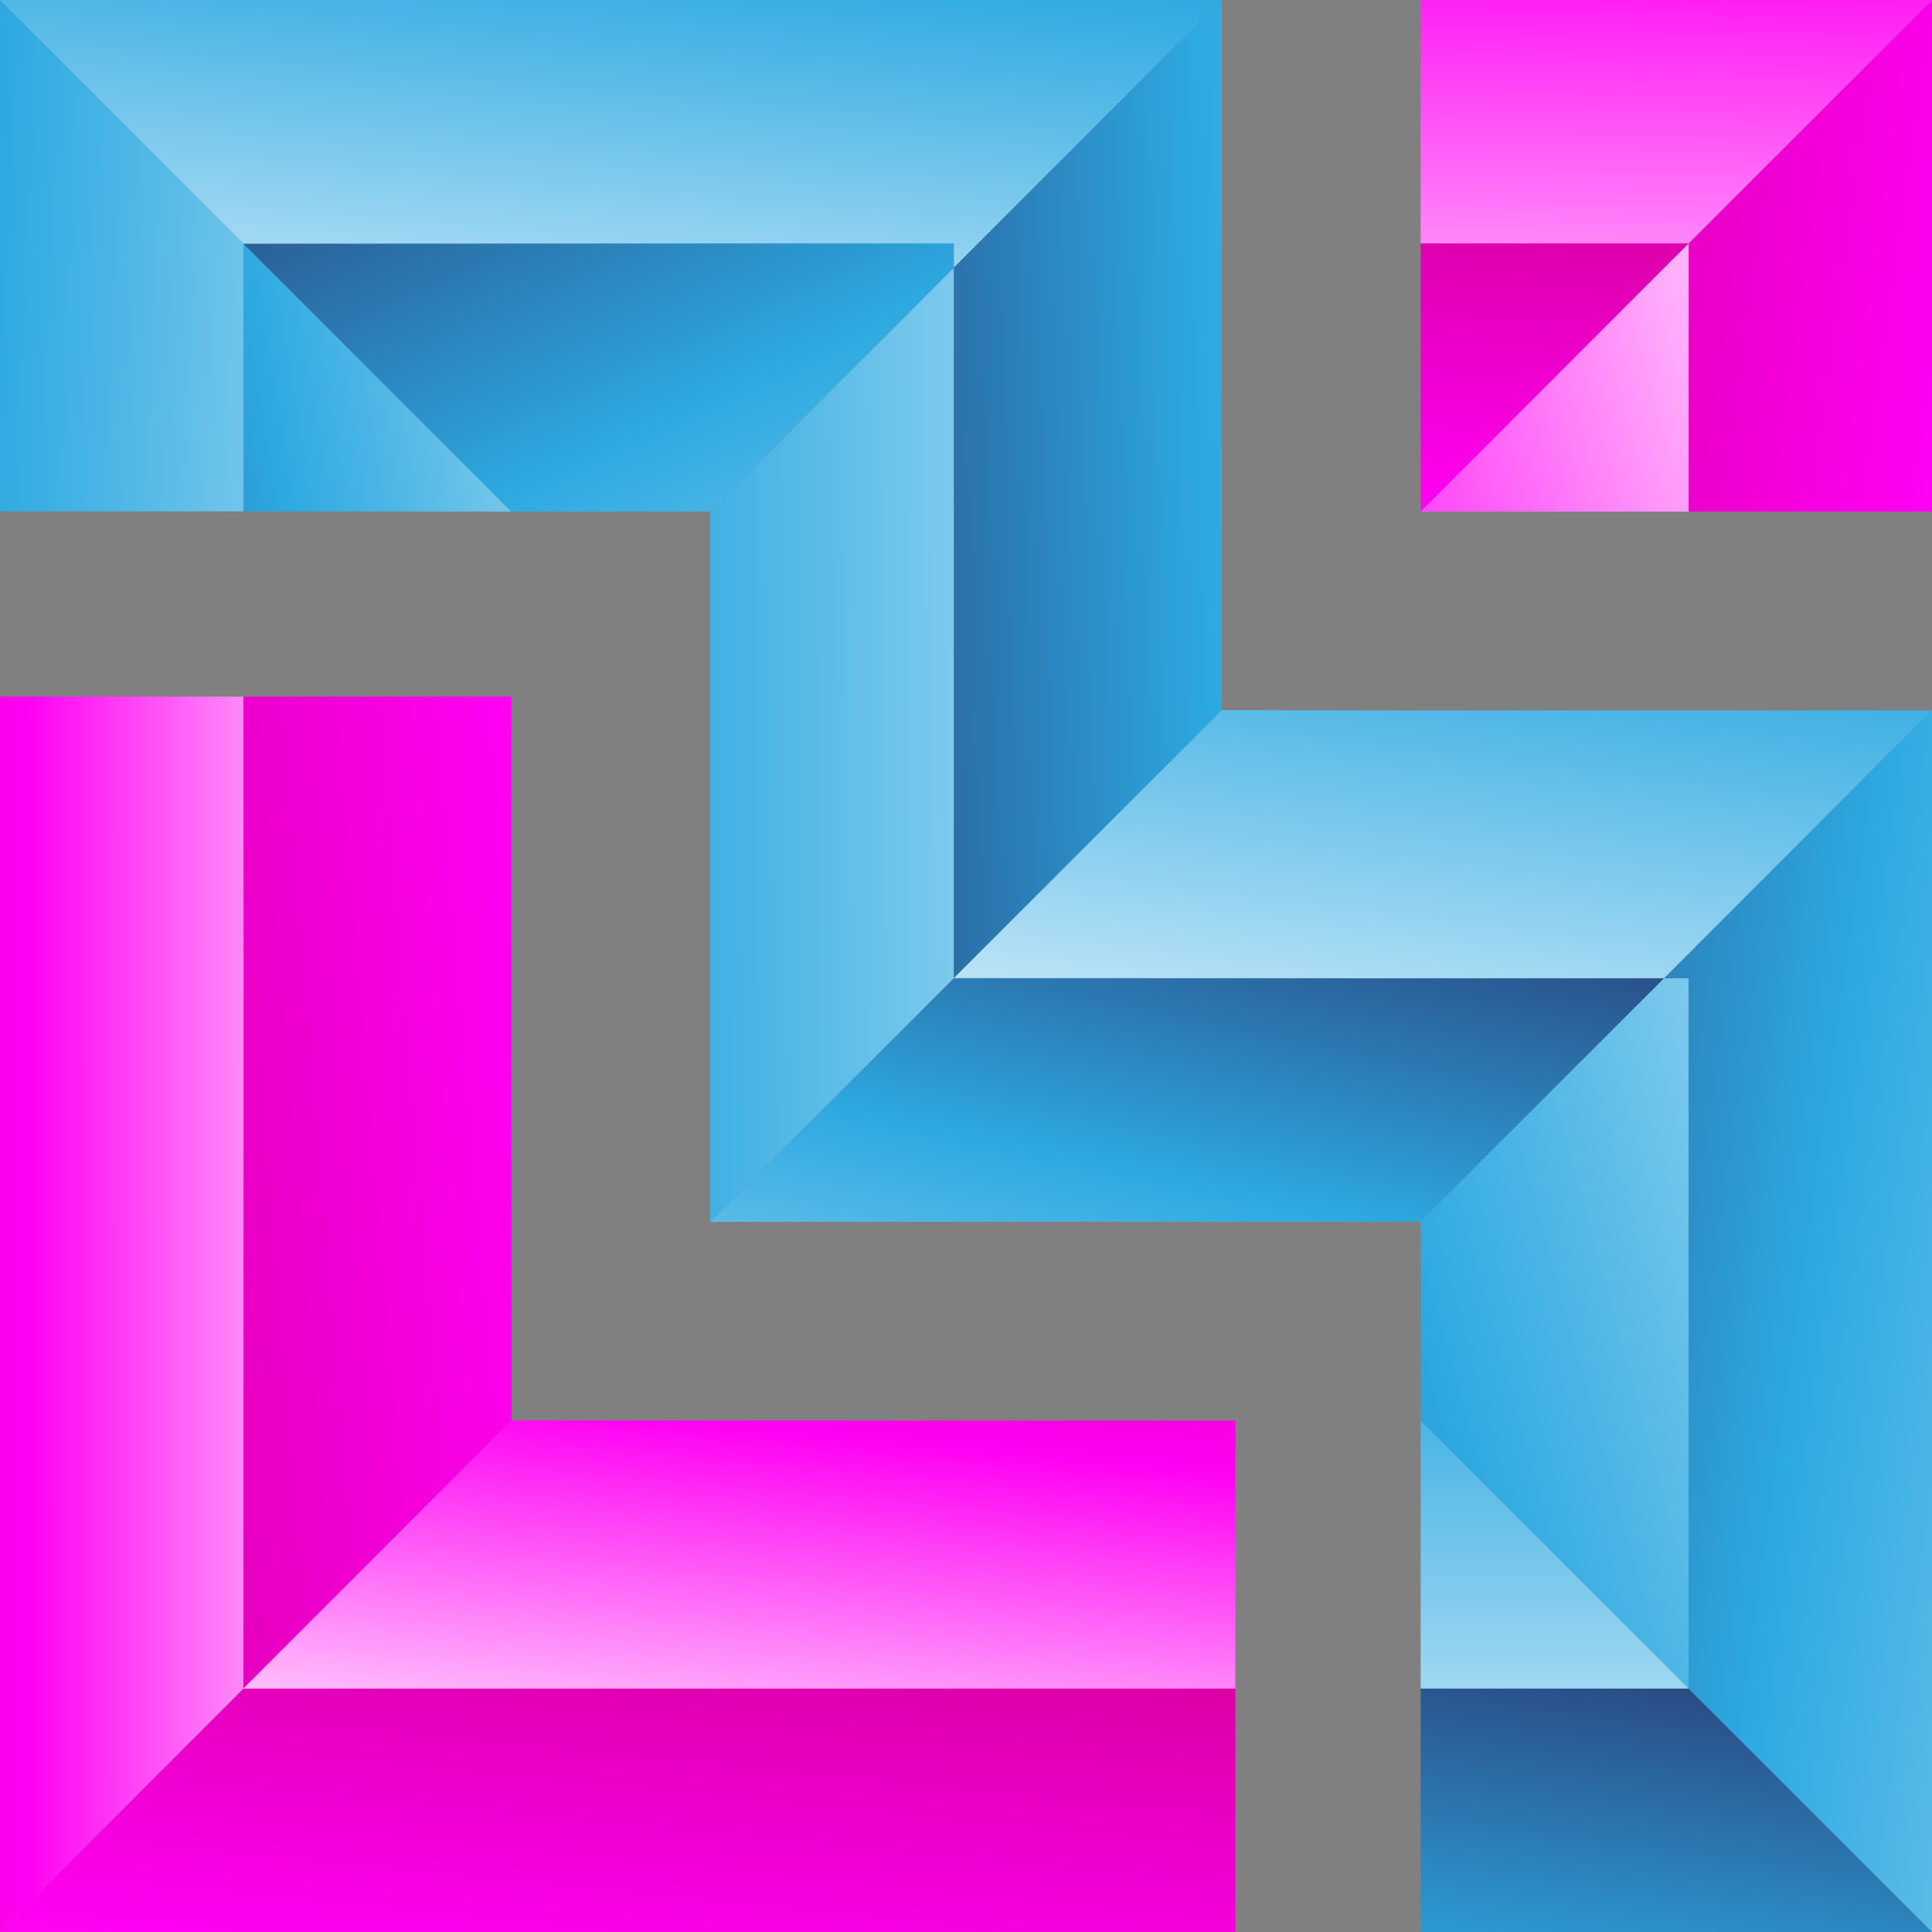
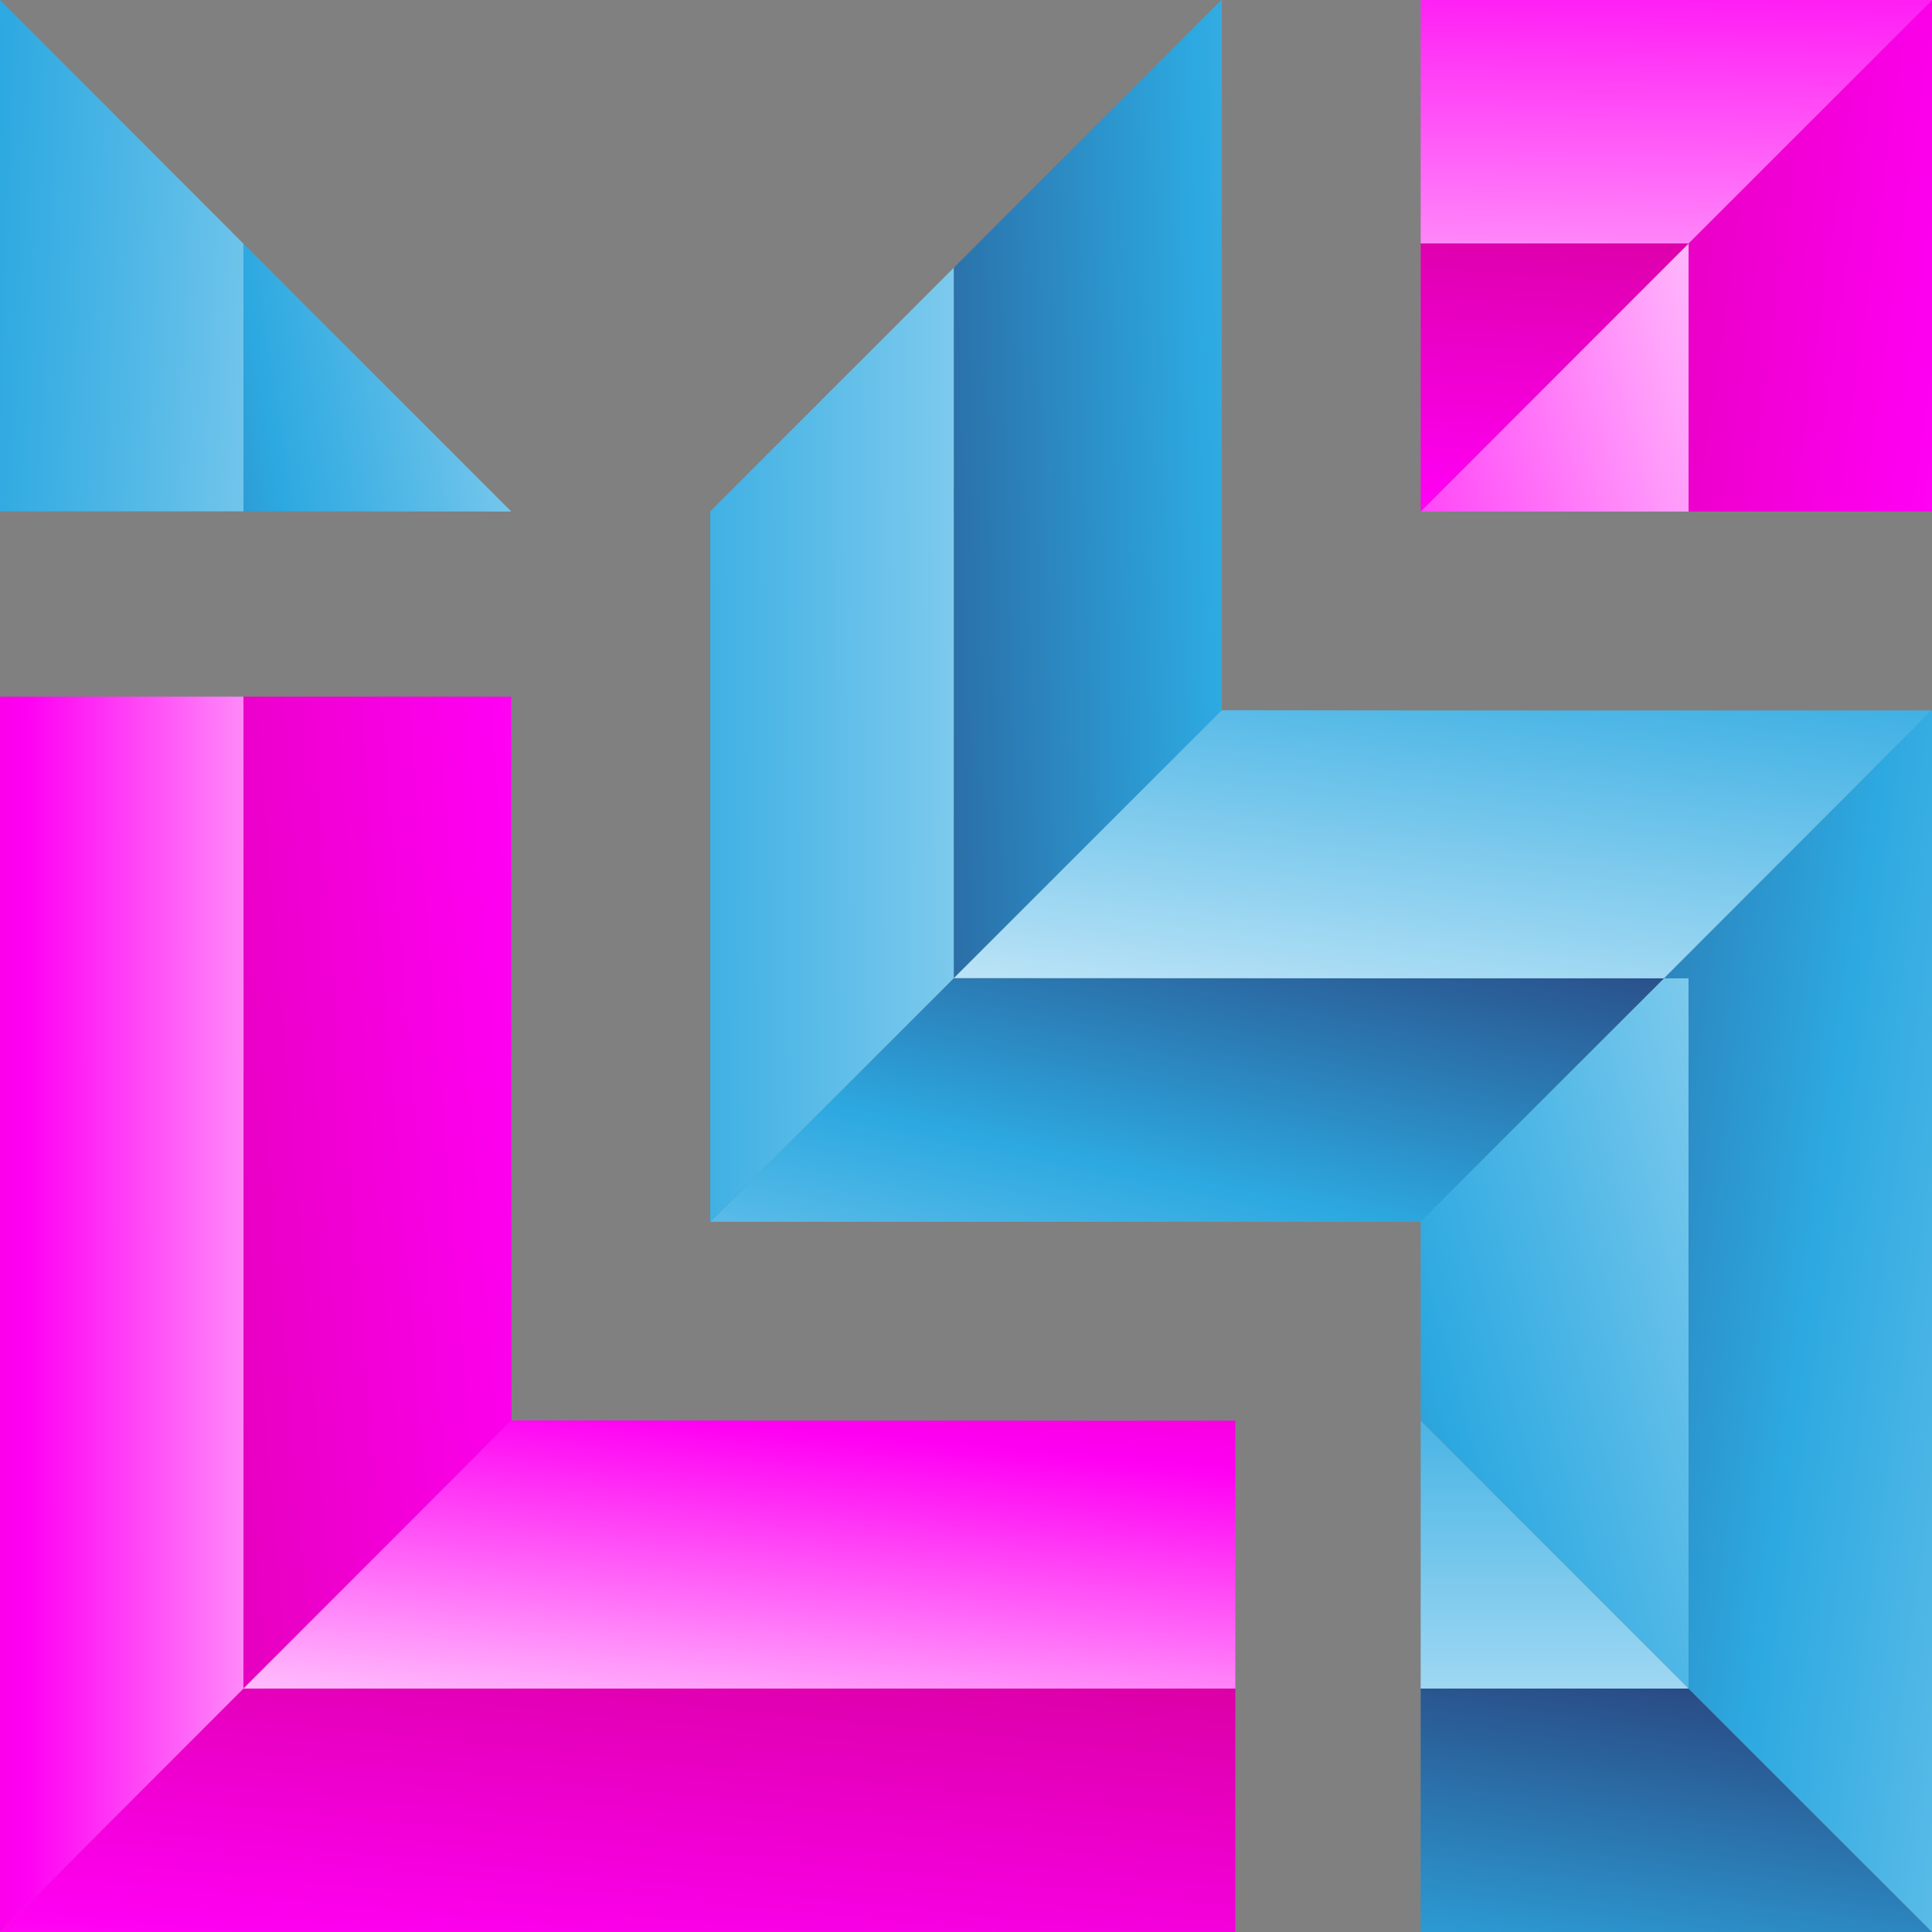
<svg xmlns="http://www.w3.org/2000/svg" xmlns:xlink="http://www.w3.org/1999/xlink" viewBox="0 0 85.47 85.47">
  <rect x="0" y="0" width="85.47" height="85.47" fill="#808080" stroke="none" />
  <defs>
    <style>.cls-1{fill:url(#New_Gradient_Swatch_43);}.cls-2{fill:url(#New_Gradient_Swatch_43-2);}.cls-3{fill:url(#New_Gradient_Swatch_43-3);}.cls-4{fill:url(#New_Gradient_Swatch_43-4);}.cls-5{fill:url(#New_Gradient_Swatch_6);}.cls-6{fill:url(#New_Gradient_Swatch_6-2);}.cls-7{fill:url(#New_Gradient_Swatch_6-3);}.cls-8{fill:url(#New_Gradient_Swatch_6-4);}.cls-9{fill:url(#New_Gradient_Swatch_6-5);}.cls-10{fill:url(#New_Gradient_Swatch_6-6);}.cls-11{fill:url(#New_Gradient_Swatch_6-7);}.cls-12{fill:url(#New_Gradient_Swatch_6-8);}.cls-13{fill:url(#New_Gradient_Swatch_6-9);}.cls-14{fill:url(#New_Gradient_Swatch_6-10);}.cls-15{fill:url(#New_Gradient_Swatch_6-11);}.cls-16{fill:url(#New_Gradient_Swatch_6-12);}.cls-17{fill:url(#New_Gradient_Swatch_43-5);}.cls-18{fill:url(#New_Gradient_Swatch_43-6);}.cls-19{fill:url(#New_Gradient_Swatch_43-7);}.cls-20{fill:url(#New_Gradient_Swatch_43-8);}</style>
    <linearGradient id="New_Gradient_Swatch_43" x1="299.19" y1="179.88" x2="266.76" y2="140.25" gradientTransform="translate(-59.93 -224.32) rotate(45)" gradientUnits="userSpaceOnUse">
      <stop offset="0" stop-color="#fff" />
      <stop offset="0.53" stop-color="#ff00f3" />
      <stop offset="1" stop-color="#c7007a" />
    </linearGradient>
    <linearGradient id="New_Gradient_Swatch_43-2" x1="255.6" y1="143.87" x2="231.73" y2="167.75" xlink:href="#New_Gradient_Swatch_43" />
    <linearGradient id="New_Gradient_Swatch_43-3" x1="279.45" y1="106.34" x2="232.16" y2="162.19" xlink:href="#New_Gradient_Swatch_43" />
    <linearGradient id="New_Gradient_Swatch_43-4" x1="281.28" y1="151.13" x2="259.21" y2="124.56" xlink:href="#New_Gradient_Swatch_43" />
    <linearGradient id="New_Gradient_Swatch_6" x1="306.39" y1="85.81" x2="275.31" y2="140.31" gradientTransform="translate(-59.93 -224.32) rotate(45)" gradientUnits="userSpaceOnUse">
      <stop offset="0" stop-color="#e1f3fc" />
      <stop offset="0.17" stop-color="#a5daf3" />
      <stop offset="0.42" stop-color="#4fb7e6" />
      <stop offset="0.53" stop-color="#2da9e1" />
      <stop offset="1" stop-color="#282560" />
    </linearGradient>
    <linearGradient id="New_Gradient_Swatch_6-2" x1="286.7" y1="135.16" x2="263.72" y2="100.03" xlink:href="#New_Gradient_Swatch_6" />
    <linearGradient id="New_Gradient_Swatch_6-3" x1="308.82" y1="126.8" x2="275.04" y2="93.02" xlink:href="#New_Gradient_Swatch_6" />
    <linearGradient id="New_Gradient_Swatch_6-4" x1="235.58" y1="100.94" x2="209.45" y2="137.42" xlink:href="#New_Gradient_Swatch_6" />
    <linearGradient id="New_Gradient_Swatch_6-5" x1="266.29" y1="97.37" x2="223.96" y2="140.15" xlink:href="#New_Gradient_Swatch_6" />
    <linearGradient id="New_Gradient_Swatch_6-6" x1="263.52" y1="118.2" x2="209.91" y2="98.83" xlink:href="#New_Gradient_Swatch_6" />
    <linearGradient id="New_Gradient_Swatch_6-7" x1="232.63" y1="112" x2="206.06" y2="80.47" xlink:href="#New_Gradient_Swatch_6" />
    <linearGradient id="New_Gradient_Swatch_6-8" x1="329.43" y1="146.12" x2="303.31" y2="111.45" xlink:href="#New_Gradient_Swatch_6" />
    <linearGradient id="New_Gradient_Swatch_6-9" x1="326.57" y1="79.19" x2="273.42" y2="119.27" xlink:href="#New_Gradient_Swatch_6" />
    <linearGradient id="New_Gradient_Swatch_6-10" x1="274.78" y1="71.66" x2="235.59" y2="113.1" xlink:href="#New_Gradient_Swatch_6" />
    <linearGradient id="New_Gradient_Swatch_6-11" x1="230.52" y1="104.62" x2="189.53" y2="142" xlink:href="#New_Gradient_Swatch_6" />
    <linearGradient id="New_Gradient_Swatch_6-12" x1="280.86" y1="108.17" x2="252.03" y2="71.24" xlink:href="#New_Gradient_Swatch_6" />
    <linearGradient id="New_Gradient_Swatch_43-5" x1="298.91" y1="42.51" x2="245.76" y2="82.61" xlink:href="#New_Gradient_Swatch_43" />
    <linearGradient id="New_Gradient_Swatch_43-6" x1="269.97" y1="80.96" x2="234.39" y2="44.03" xlink:href="#New_Gradient_Swatch_43" />
    <linearGradient id="New_Gradient_Swatch_43-7" x1="271.08" y1="65.67" x2="240" y2="120.18" xlink:href="#New_Gradient_Swatch_43" />
    <linearGradient id="New_Gradient_Swatch_43-8" x1="279.81" y1="100.82" x2="251.72" y2="68.96" xlink:href="#New_Gradient_Swatch_43" />
  </defs>
  <g id="Слой_2" data-name="Слой 2">
    <g id="icons">
      <polygon class="cls-1" points="10.77 74.7 0 85.47 41.46 85.47 54.65 85.47 54.65 74.7 41.46 74.7 10.77 74.7" />
      <polygon class="cls-2" points="10.78 44.29 10.77 30.82 0 30.82 0 44.28 0 85.47 10.77 74.7 10.78 44.29" />
      <polygon class="cls-3" points="22.62 30.82 10.77 30.82 10.78 44.29 10.77 74.7 22.63 62.84 22.62 44.29 22.62 30.82" />
      <polygon class="cls-4" points="41.46 74.7 54.65 74.7 54.65 62.85 41.46 62.85 22.63 62.84 10.77 74.7 41.46 74.7" />
      <polygon class="cls-5" points="74.7 54.05 74.7 43.28 73.61 43.28 62.83 54.05 62.85 54.05 62.85 62.85 74.7 74.7 74.7 54.05" />
      <polygon class="cls-6" points="72.88 43.28 62.85 43.28 42.2 43.27 31.42 54.05 62.83 54.05 73.61 43.28 72.88 43.28" />
      <polygon class="cls-7" points="62.85 62.85 62.85 74.7 74.7 74.7 62.85 62.85" />
      <polygon class="cls-8" points="10.77 22.62 22.62 22.63 10.77 10.78 10.77 22.62" />
      <polygon class="cls-9" points="42.2 22.63 42.2 12.87 42.2 11.84 31.41 22.63 31.42 22.63 31.42 54.05 42.2 43.27 42.2 22.63" />
-       <polygon class="cls-10" points="42.2 10.77 31.42 10.77 10.77 10.78 22.62 22.63 31.41 22.63 42.2 11.84 42.2 10.77" />
-       <polygon class="cls-11" points="31.42 10.77 42.2 10.77 42.2 11.84 54.03 0 42.2 0 31.42 0 0 0 10.77 10.78 31.42 10.77" />
      <polygon class="cls-12" points="62.85 74.7 62.85 85.47 85.47 85.47 74.7 74.7 62.85 74.7" />
      <polygon class="cls-13" points="85.47 43.28 85.47 31.43 85.45 31.43 73.61 43.28 74.7 43.28 74.7 54.05 74.7 74.7 85.47 85.47 85.47 54.05 85.47 43.28" />
      <polygon class="cls-14" points="42.2 12.87 42.2 22.63 42.2 43.27 54.05 31.42 54.05 22.63 54.05 12.87 54.05 10.77 54.05 0 54.03 0 42.2 11.84 42.2 12.87" />
      <polygon class="cls-15" points="0 0 0 22.62 10.77 22.62 10.77 10.78 0 0" />
      <polygon class="cls-16" points="62.85 43.28 72.88 43.28 73.61 43.28 85.45 31.43 74.7 31.43 72.88 31.43 62.85 31.43 62.85 31.43 54.05 31.42 42.2 43.27 62.85 43.28" />
      <polygon class="cls-17" points="74.7 22.63 85.47 22.63 85.47 0 74.7 10.77 74.7 22.63" />
      <polygon class="cls-18" points="85.47 0 62.85 0 62.85 10.77 74.7 10.77 85.47 0" />
      <polygon class="cls-19" points="74.7 10.77 62.85 22.63 74.7 22.63 74.7 10.77" />
      <polygon class="cls-20" points="62.85 10.77 62.85 22.63 74.7 10.77 62.85 10.77" />
    </g>
  </g>
</svg>